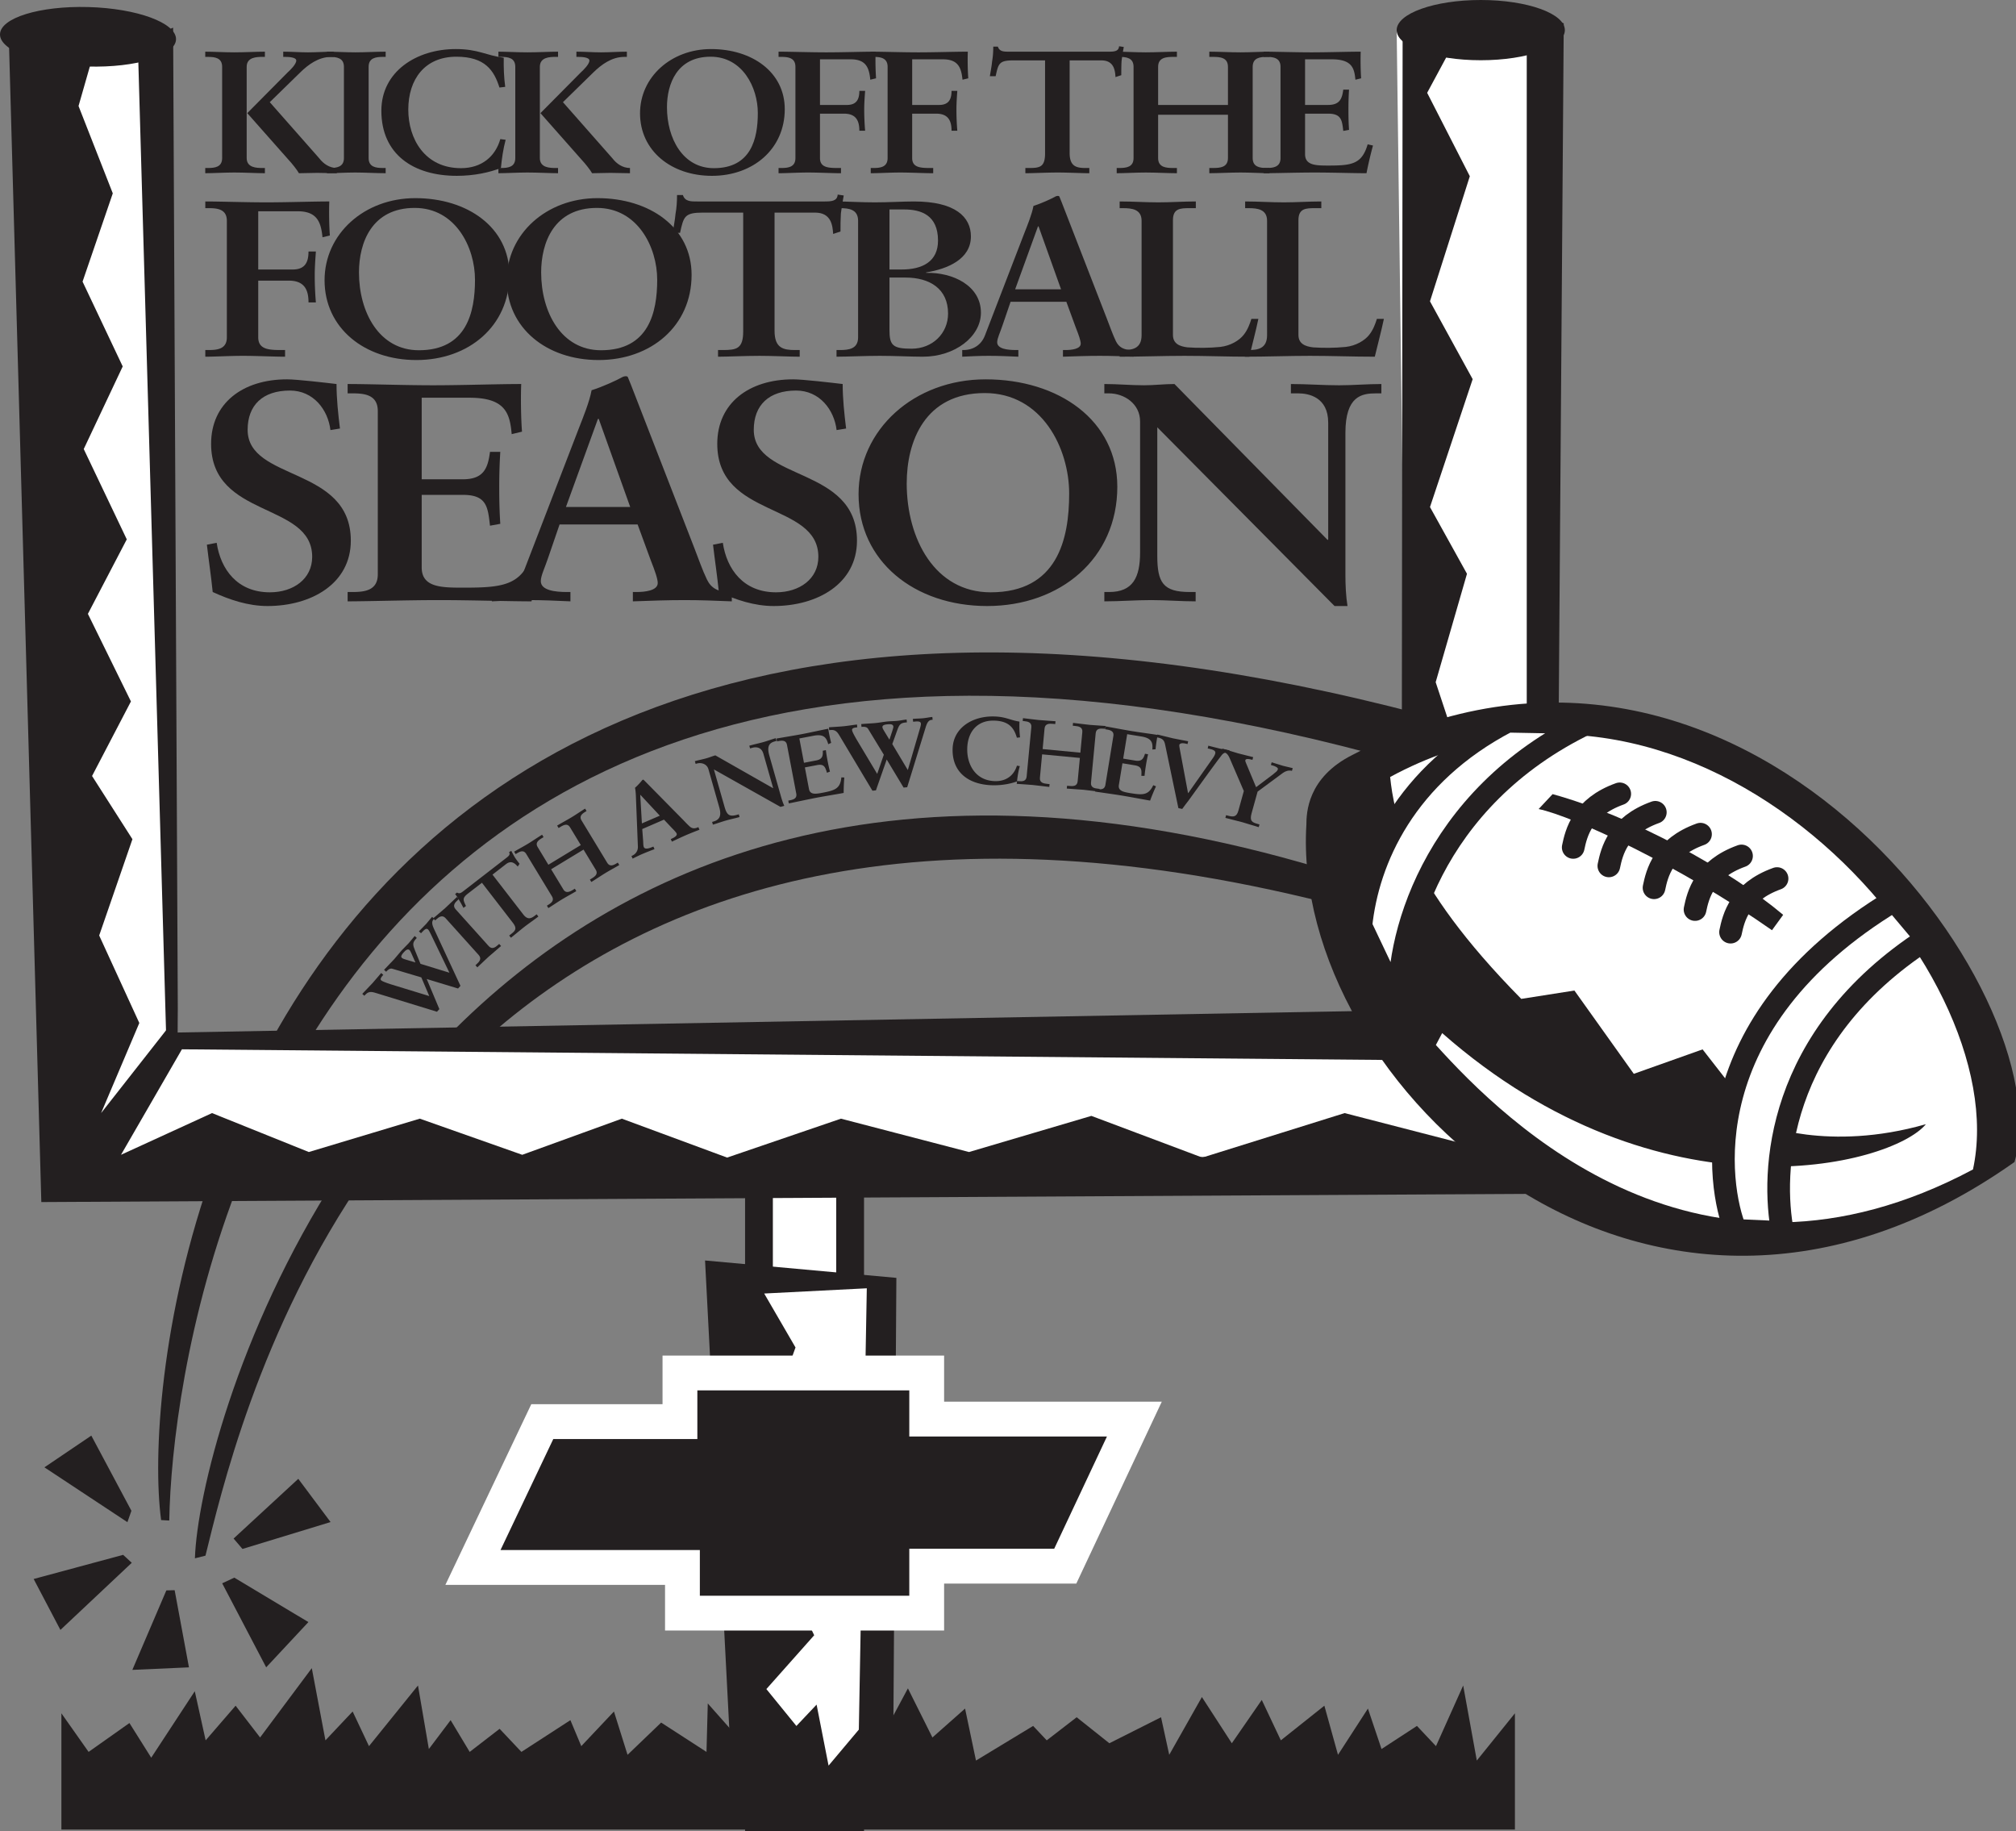
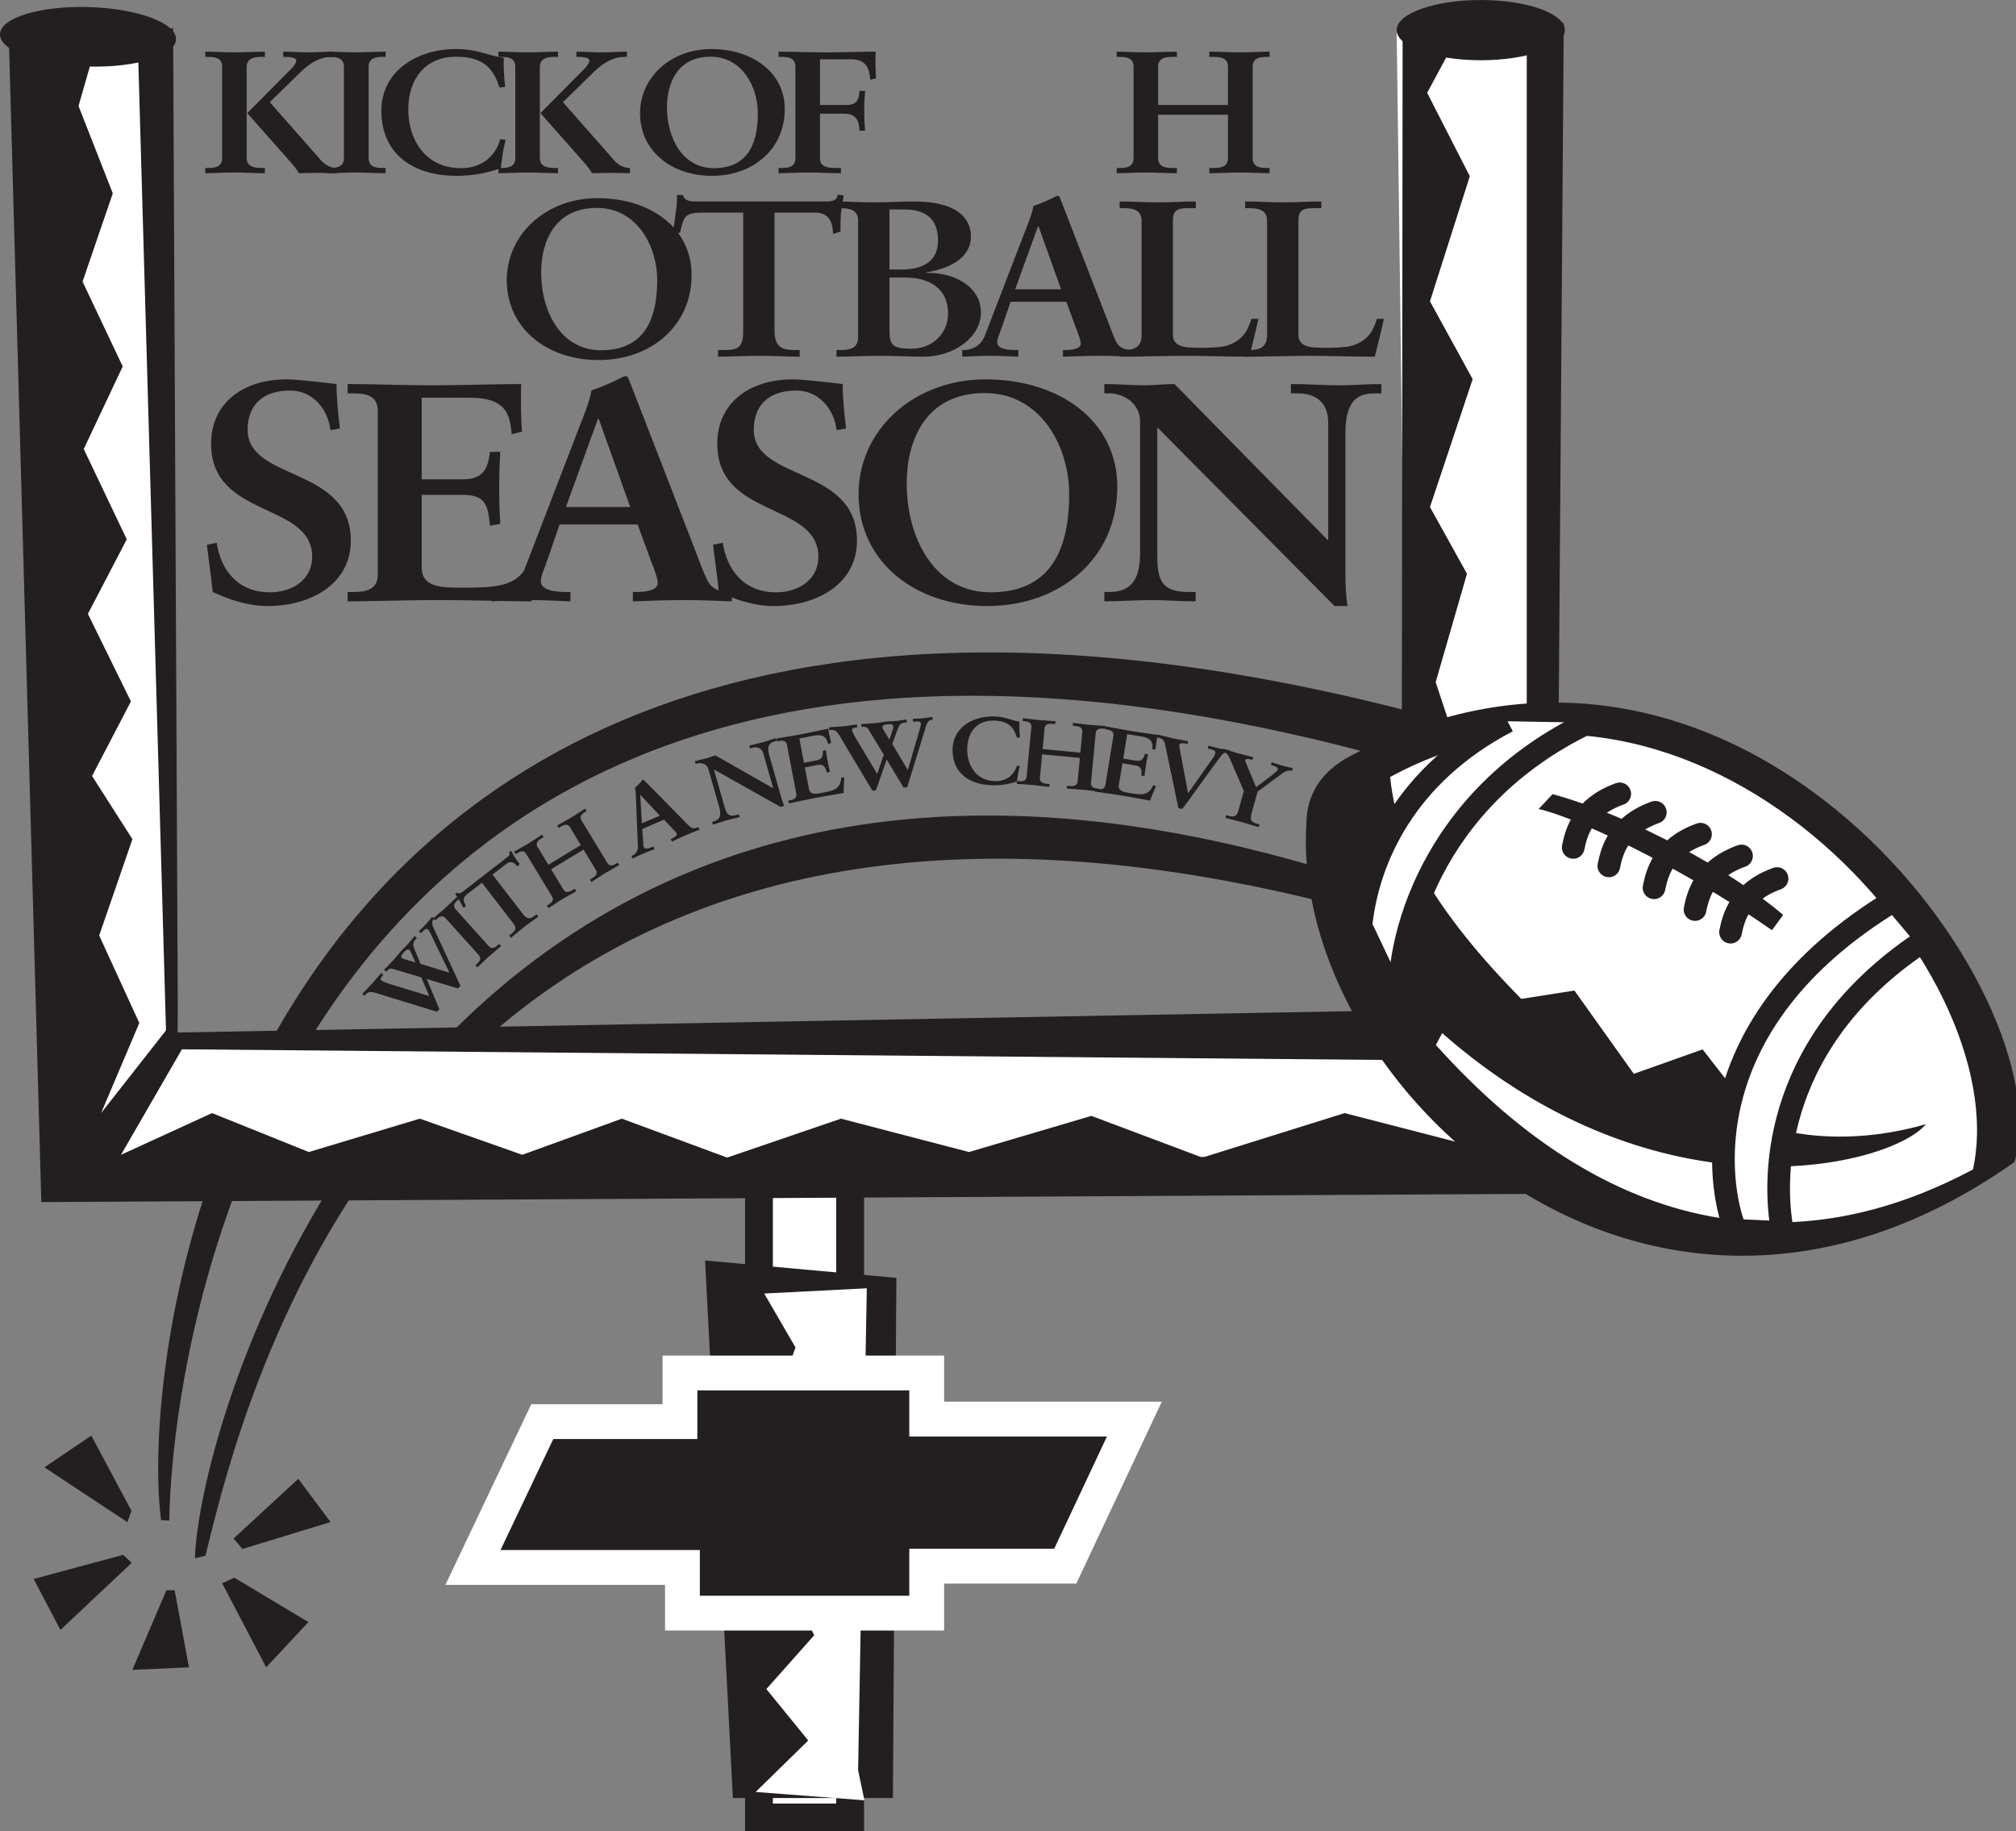
<svg xmlns="http://www.w3.org/2000/svg" width="289.488" height="262.902">
  <rect width="100%" height="100%" fill="#808080" stroke="none" />
  <defs>
    <clipPath id="a">
      <path d="M106 167h19v95.898h-19zm0 0" />
    </clipPath>
    <clipPath id="b">
      <path d="M15 143h201v119.898H15Zm0 0" />
    </clipPath>
    <clipPath id="c">
      <path d="M187 100h102.488v81H187Zm0 0" />
    </clipPath>
    <clipPath id="d">
      <path d="M229 110h60.488v86H229Zm0 0" />
    </clipPath>
    <clipPath id="e">
      <path d="M8 239h210v23.898H8Zm0 0" />
    </clipPath>
  </defs>
  <path fill="#fff" d="M122.074 260.91h-13.09v-91.695h13.09v91.695" />
  <g clip-path="url(#a)" transform="translate(0 .004)">
    <path fill="none" stroke="#231f20" stroke-width="3.991" d="M122.074 260.906h-13.09v-91.695h13.09zm0 0" />
  </g>
  <path fill="#fff" d="m6.316 6.555 4.114 162.02h210.437l1.797-162.927-22.11-1.324 1.927 147.488-176.934-3.59-3.004-142.23-16.227.563" />
  <path fill="#231f20" d="M0 4.934C.024 2.574 5.703.82 12.684 1.012c6.976.191 12.617 2.261 12.593 4.617-.023 2.355-5.703 4.113-12.683 3.922C5.614 9.355-.023 7.289 0 4.934m29.473 19.183h.383c1 0 2.043-.125 2.043-1.426V9.594c0-1.301-1.043-1.426-2.043-1.426h-.383v-.75c1.105 0 2.761.098 4.168.098 1.484 0 3.25-.098 4.398-.098v.75h-.34c-.832 0-2.277.023-2.277 1.426V22.69c0 1.403 1.445 1.426 2.277 1.426h.34v.75c-1.148 0-2.914-.101-4.398-.101-1.407 0-3.063.101-4.168.101zM40.672 7.418c1.191 0 2.36.098 3.55.098 1.231 0 2.466-.098 3.696-.098v.75h-.36c-1.827 0-3.316 1.125-4.44 2.223l-4.38 4.277 7.118 8.074c.574.75 1.445 1.375 2.507 1.375v.75c-.91 0-1.89-.05-2.824-.05-.871 0-1.742.05-2.613.05-.258-.476-1.063-1.476-1.445-1.875l-5.973-6.75 5.8-5.851c.364-.325 1.235-1.172 1.235-1.7 0-.5-1.191-.523-1.55-.523h-.321v-.75" />
  <path fill="#231f20" d="M46.941 24.117h.383c1 0 2.063-.125 2.063-1.426V9.594c0-1.301-1.063-1.426-2.063-1.426h-.383v-.75c1.083 0 2.743.098 4.102.098 1.379 0 3.04-.098 4.336-.098v.75h-.406c-.977 0-2.04.125-2.04 1.426V22.69c0 1.301 1.063 1.426 2.04 1.426h.406v.75c-1.34 0-2.996-.101-4.379-.101-1.34 0-2.976.101-4.059.101v-.75" />
  <path fill="#231f20" d="M71.719 12.566c-.766-2.425-2.04-4.425-6.184-4.425-4.527 0-6.906 3.226-6.906 7.601 0 4.176 2.36 8.399 7.566 8.399 2.973 0 4.93-1.672 5.649-4.172l.765.097c-.359 1.352-.55 2.7-.68 4.051-1.613.625-3.8 1.125-6.331 1.125-6.227 0-10.836-3.074-10.836-9.351 0-5.598 5.015-8.848 10.687-8.848 3.23 0 4.293.898 6.887 1.25-.023 1.375.02 2.773.21 4.176l-.827.097" />
  <path fill="#231f20" d="M71.57 24.117h.383c.996 0 2.04-.125 2.04-1.426V9.594c0-1.301-1.044-1.426-2.04-1.426h-.383v-.75c1.106 0 2.762.098 4.164.098 1.489 0 3.25-.098 4.399-.098v.75h-.34c-.828 0-2.273.023-2.273 1.426V22.69c0 1.403 1.445 1.426 2.273 1.426h.34v.75c-1.149 0-2.91-.101-4.399-.101-1.402 0-3.058.101-4.164.101zm11.2-16.699c1.187 0 2.359.098 3.546.098 1.235 0 2.465-.098 3.7-.098v.75h-.364c-1.828 0-3.312 1.125-4.441 2.223l-4.375 4.277 7.117 8.074c.574.75 1.446 1.375 2.508 1.375v.75c-.914 0-1.89-.05-2.828-.05-.871 0-1.742.05-2.613.05-.254-.476-1.063-1.476-1.446-1.875l-5.968-6.75 5.8-5.851c.36-.325 1.23-1.172 1.23-1.7 0-.5-1.187-.523-1.55-.523h-.316v-.75m13.004 7.972c0-3.347 1.445-7.25 6.265-7.25 4.594 0 6.781 4.426 6.781 8.079 0 3.648-.933 7.922-6.312 7.922-4.461 0-6.734-4.274-6.734-8.75zm-3.868.876c0 5.375 4.485 8.976 10.328 8.976 5.883 0 10.454-3.824 10.454-9.574 0-5.324-4.696-8.625-10.582-8.625-5.739 0-10.2 4.023-10.2 9.223" />
  <path fill="#231f20" d="M117.746 15.066h3.867c1.36 0 1.786-.773 1.786-2.023h.828c-.063.898-.13 1.773-.13 2.676 0 1.023.044 2.023.13 3.047h-.828c0-1.399-.446-2.45-2.211-2.45h-3.442v6.375c0 1.403 1.274 1.426 2.656 1.426h.36v.75c-1.293 0-3.164-.101-4.738-.101-1.446 0-3.125.101-4.227.101v-.75h.383c.996 0 2.039-.125 2.039-1.426V9.594c0-1.301-1.043-1.426-2.04-1.426h-.382v-.75c1.676 0 4.547.098 6.863.098 2.336 0 5.203-.098 7.074-.098a39.177 39.177 0 0 0 .063 3.824l-.828.2c-.168-1.723-.613-2.926-2.805-2.926h-4.418v6.55" />
-   <path fill="#231f20" d="M130.984 15.066h3.868c1.359 0 1.785-.773 1.785-2.023h.828c-.063.898-.125 1.773-.125 2.676 0 1.023.039 2.023.125 3.047h-.828c0-1.399-.446-2.45-2.211-2.45h-3.442v6.375c0 1.403 1.274 1.426 2.657 1.426h.363v.75c-1.3 0-3.168-.101-4.742-.101-1.446 0-3.121.101-4.227.101v-.75h.38c1 0 2.042-.125 2.042-1.426V9.594c0-1.301-1.043-1.426-2.043-1.426h-.379v-.75c1.68 0 4.547.098 6.864.098 2.335 0 5.207-.098 7.074-.098a37.999 37.999 0 0 0 .066 3.824l-.828.2c-.172-1.723-.617-2.926-2.809-2.926h-4.418v6.55m14.556-6.398c-2.083 0-2.169.45-2.571 2.273h-.828c.105-.699.254-1.398.32-2.125.125-.699.168-1.398.168-2.125h.66c.235.75.914.727 1.656.727h14.258c.746 0 1.446-.027 1.488-.777l.68.101a33.459 33.459 0 0 0-.32 2.024c-.04.675-.04 1.351-.04 2.027l-.831.273c-.063-.925-.192-2.398-2.04-2.398h-4.546v13.3c0 1.923.976 2.15 2.297 2.15h.53v.75c-1.085 0-3.019-.102-4.507-.102-1.656 0-3.59.101-4.676.101v-.75h.535c1.528 0 2.293-.125 2.293-2.101V8.668h-4.527" />
  <path fill="#231f20" d="M166.3 22.691c0 1.352 1.169 1.426 2.169 1.426H169v.75c-1.23 0-2.996-.101-4.484-.101-1.403 0-3.059.101-4.164.101v-.75h.382c1 0 2.04-.125 2.04-1.426V9.594c0-1.301-1.04-1.426-2.04-1.426h-.382v-.75c1.105 0 2.761.098 4.164.098 1.488 0 3.254-.098 4.484-.098v.75h-.531c-1 0-2.168.074-2.168 1.426v5.472h10.027V9.594c0-1.352-1.144-1.426-2.144-1.426h-.532v-.75c1.211 0 2.997.098 4.485.098 1.402 0 3.062-.098 4.164-.098v.75h-.38c-1 0-2.042.125-2.042 1.426V22.69c0 1.301 1.043 1.426 2.043 1.426h.379v.75c-1.102 0-2.762-.101-4.164-.101-1.488 0-3.274.101-4.485.101v-.75h.532c1 0 2.144-.074 2.144-1.426v-6.22h-10.027v6.222" />
-   <path fill="#231f20" d="M181.453 24.117h.383c1 0 2.04-.125 2.04-1.426V9.594c0-1.301-1.04-1.426-2.04-1.426h-.383v-.75c1.676 0 4.547.098 6.863.098 2.336 0 5.208-.098 7.075-.098-.04 1.074-.02 2.723.062 3.824l-.824.2c-.148-1.626-.469-2.926-3.383-2.926h-3.844v6.55h3.293c1.66 0 2.02-.847 2.192-2.199h.828a43.04 43.04 0 0 0-.086 2.926c0 .95.02 1.898.086 2.848l-.828.152c-.172-1.5-.258-2.477-2.168-2.477h-3.317v5.825c0 1.625 1.614 1.625 3.38 1.625 3.316 0 4.78-.2 5.609-3.047l.765.172a54.652 54.652 0 0 0-.933 3.976c-1.766 0-4.953-.101-7.438-.101-2.488 0-5.761.101-7.332.101v-.75M37.082 38.691h4.938c1.738 0 2.28-.988 2.28-2.586h1.06c-.083 1.153-.165 2.27-.165 3.418 0 1.309.055 2.586.164 3.895h-1.058c0-1.79-.57-3.129-2.824-3.129h-4.395v8.14c0 1.79 1.629 1.821 3.39 1.821h.462v.957c-1.657 0-4.043-.125-6.051-.125-1.848 0-3.988.125-5.402.125v-.957h.488c1.277 0 2.605-.16 2.605-1.82V31.7c0-1.66-1.328-1.817-2.605-1.817h-.488v-.961c2.144 0 5.808.129 8.765.129 2.988 0 6.653-.13 9.04-.13-.055 1.376-.028 3.481.081 4.888l-1.058.254c-.22-2.204-.79-3.735-3.582-3.735h-5.645v8.363" />
-   <path fill="#231f20" d="M51.547 39.11c0-4.282 1.844-9.262 8.004-9.262 5.863 0 8.656 5.652 8.656 10.312 0 4.664-1.191 10.121-8.058 10.121-5.7 0-8.602-5.457-8.602-11.172zm-4.941 1.117c0 6.863 5.726 11.46 13.19 11.46 7.517 0 13.353-4.886 13.353-12.23 0-6.8-5.997-11.012-13.516-11.012-7.328 0-13.027 5.137-13.027 11.782" />
  <path fill="#231f20" d="M77.707 39.11c0-4.282 1.844-9.262 8.008-9.262 5.86 0 8.656 5.652 8.656 10.312 0 4.664-1.195 10.121-8.062 10.121-5.7 0-8.602-5.457-8.602-11.172zm-4.937 1.117c0 6.863 5.722 11.46 13.187 11.46 7.516 0 13.352-4.886 13.352-12.23 0-6.8-5.996-11.012-13.516-11.012-7.324 0-13.023 5.137-13.023 11.782" />
  <path fill="#231f20" d="M100.938 30.52c-2.66 0-2.77.574-3.286 2.906h-1.058c.137-.895.324-1.79.406-2.715.164-.895.219-1.79.219-2.715h.84c.3.957 1.168.926 2.117.926h18.21c.95 0 1.845-.031 1.9-.988l.87.128c-.164.86-.3 1.723-.41 2.586-.055.86-.055 1.723-.055 2.586l-1.054.348c-.082-1.18-.246-3.062-2.606-3.062h-5.808v16.984c0 2.46 1.246 2.746 2.93 2.746h.68v.957c-1.388 0-3.856-.125-5.755-.125-2.117 0-4.586.125-5.972.125v-.957h.68c1.952 0 2.933-.16 2.933-2.68V30.52h-5.781" />
  <path fill="#231f20" d="M127.723 39.844h2.281c3.527 0 6.133 1.625 6.133 5.172 0 2.84-2.227 5.043-5.238 5.043-2.715 0-3.176-.48-3.176-2.715zm-7.602 11.363c1.524 0 4.047-.125 6.242-.125 2.172 0 4.399.125 6.164.125 4.586 0 8.329-2.871 8.329-6.32 0-3.864-4.016-5.813-7.868-5.715v-.063c3.121-.511 6.43-1.918 6.43-5.172 0-2.78-2.227-5.015-8.168-5.015-1.601 0-3.61.129-5.644.129-1.954 0-3.934-.13-5.485-.13v.962h.492c1.274 0 2.606.156 2.606 1.816v16.73c0 1.66-1.332 1.821-2.606 1.821h-.492zm7.602-21.137h2.117c2.414 0 4.855.801 4.855 4.473 0 3-2.222 4.148-5.234 4.148h-1.738v-8.62" />
  <path fill="#231f20" d="M152.363 41.535h-6.593l3.28-9.035h.083zm-7.246 1.785h8.004l1.36 3.707c.406 1.02.707 1.883.707 2.297 0 .797-1.36.926-2.172.926h-.38v.957c1.79-.062 3.555-.125 5.29-.125 1.683 0 3.258.063 4.86.125v-.957h-.22c-1.164 0-1.898-.383-2.332-1.277-.46-.957-.867-2.137-1.304-3.254l-6.485-16.7c-.109-.257-.218-.542-.324-.8-.055-.094-.137-.094-.246-.094-.11 0-.16.031-.27.063-.68.382-2.09 1.023-3.203 1.375-.218 1.18-.867 2.777-1.332 3.957l-5.644 14.656c-.516 1.34-1.68 2.074-3.067 2.074h-.187v.957c1.246-.062 2.523-.125 3.797-.125 1.41 0 2.851.063 4.262.125v-.957h-.38c-1.167 0-2.66-.16-2.66-1.117 0-.574.434-1.403.786-2.488l1.14-3.325" />
  <path fill="#231f20" d="M168.43 48.078c0 1.277.976 1.66 2.117 1.79 1.437.097 3.039.097 4.668-.063 1.465-.16 2.738-.926 3.363-1.727.57-.703.899-1.594 1.113-2.297h1.004c-.379 1.82-.867 3.61-1.3 5.426-3.094 0-6.215-.125-9.309-.125-3.094 0-6.215.125-9.309.125v-.957h.489c1.273 0 2.66-.16 2.66-2.14V31.7c0-1.66-1.387-1.817-2.66-1.817h-.489v-.961c1.872 0 3.692.129 5.563.129 1.82 0 3.582-.13 5.375-.13v.962h-.899c-1.328 0-2.386.031-2.386 1.722v16.473" />
  <path fill="#231f20" d="M186.45 48.078c0 1.277.976 1.66 2.116 1.79 1.438.097 3.04.097 4.668-.063 1.465-.16 2.743-.926 3.368-1.727.57-.703.894-1.594 1.113-2.297h1.004c-.383 1.82-.871 3.61-1.305 5.426-3.094 0-6.215-.125-9.308-.125-3.094 0-6.215.125-9.31.125v-.957h.49c1.277 0 2.66-.16 2.66-2.14V31.7c0-1.66-1.383-1.817-2.66-1.817h-.49v-.961c1.876 0 3.692.129 5.563.129 1.82 0 3.582-.13 5.375-.13v.962h-.894c-1.332 0-2.39.031-2.39 1.722v16.473m-139 13.664c-.344-2.902-2.43-5.676-5.813-5.676-3.914 0-6.078 2.102-6.078 5.633 0 7.422 14.816 5.188 14.816 15.914 0 6.168-5.66 9.387-11.969 9.387-2.773 0-5.433-.895-7.863-2.012-.23-2.281-.57-4.515-.836-6.793l1.406-.27c.567 3.802 2.961 7.106 7.637 7.106 3.379 0 6.078-1.922 6.078-5.094 0-7.914-14.515-5.453-14.515-16.226 0-5.813 4.523-9.254 10.906-9.254 1.406 0 5.586.492 7.105.672 0 2.101.227 4.246.492 6.39l-1.367.223" />
  <path fill="#231f20" d="M49.918 84.988h.684c1.785 0 3.648-.222 3.648-2.547V59.02c0-2.329-1.863-2.551-3.648-2.551h-.684v-1.34c3 0 8.133.18 12.273.18 4.18 0 9.31-.18 12.653-.18-.078 1.922-.04 4.871.113 6.84l-1.48.355c-.266-2.906-.836-5.226-6.043-5.226h-6.88v11.71h5.891c2.965 0 3.61-1.523 3.914-3.937h1.48a80.705 80.705 0 0 0-.151 5.23c0 1.7.039 3.399.152 5.098l-1.48.27c-.305-2.684-.458-4.426-3.876-4.426h-5.93v10.414c0 2.906 2.891 2.906 6.044 2.906 5.926 0 8.55-.36 10.031-5.453l1.367.313a97.344 97.344 0 0 0-1.672 7.105c-3.152 0-8.851-.18-13.297-.18-4.445 0-10.296.18-13.109.18v-1.34" />
  <path fill="#231f20" d="M90.496 72.785h-9.23l4.593-12.648h.118zM80.352 75.29h11.207l1.902 5.184c.57 1.43.988 2.636.988 3.218 0 1.118-1.902 1.297-3.043 1.297h-.53v1.34c2.507-.09 4.976-.18 7.41-.18 2.355 0 4.558.09 6.8.18v-1.34h-.305c-1.632 0-2.66-.535-3.265-1.789-.649-1.34-1.215-2.996-1.825-4.558L90.61 55.26c-.152-.355-.304-.757-.453-1.116-.078-.133-.191-.133-.343-.133-.153 0-.227.043-.38.09-.952.535-2.925 1.43-4.484 1.921-.304 1.653-1.215 3.887-1.863 5.543l-7.902 20.516c-.723 1.879-2.356 2.906-4.293 2.906h-.266v1.34c1.746-.09 3.535-.18 5.32-.18 1.973 0 3.989.09 5.965.18v-1.34h-.531c-1.637 0-3.723-.222-3.723-1.562 0-.809.606-1.969 1.102-3.489l1.594-4.648" />
  <path fill="#231f20" d="M120.133 61.742c-.344-2.902-2.434-5.676-5.817-5.676-3.91 0-6.078 2.102-6.078 5.633 0 7.422 14.82 5.188 14.82 15.914 0 6.168-5.663 9.387-11.968 9.387-2.774 0-5.434-.895-7.867-2.012-.227-2.281-.57-4.515-.836-6.793l1.406-.27c.57 3.802 2.965 7.106 7.637 7.106 3.383 0 6.082-1.922 6.082-5.094 0-7.914-14.516-5.453-14.516-16.226 0-5.813 4.52-9.254 10.903-9.254 1.406 0 5.585.492 7.105.672 0 2.101.23 4.246.492 6.39l-1.363.223m10.067 7.645c0-5.989 2.581-12.961 11.206-12.961 8.207 0 12.121 7.91 12.121 14.437 0 6.528-1.671 14.168-11.285 14.168-7.976 0-12.043-7.64-12.043-15.644zm-6.915 1.566c0 9.61 8.016 16.047 18.465 16.047 10.524 0 18.691-6.84 18.691-17.121 0-9.52-8.394-15.422-18.917-15.422-10.262 0-18.239 7.2-18.239 16.496" />
  <path fill="#231f20" d="m190.649 77.523.074-.09v-16.76c0-3.664-2.809-4.203-4.293-4.203h-1.063v-1.34c2.317 0 4.598.18 6.914.18 2.016 0 4.028-.18 6.078-.18v1.34h-.757c-2.051 0-4.407.36-4.407 5.68v20.335c0 1.567.075 3.13.301 4.516h-1.86L166.18 61.344v18.414c0 3.89.836 5.23 4.672 5.23h.836v1.34c-2.125 0-4.254-.18-6.383-.18-2.242 0-4.48.18-6.727.18v-1.34h.688c3.418 0 4.445-2.101 4.445-5.675v-18.82c0-2.505-2.242-4.024-4.484-4.024h-.649v-1.34c1.903 0 3.801.18 5.703.18 1.48 0 2.887-.18 4.367-.18l22 22.394" />
  <path fill="#231f20" d="M10.43 168.574 6.316 6.554l-5.042-.913 4.66 166.925 217.386-1.199 1.227-168.02-5.313-1.995v164.03" />
  <path fill="#231f20" d="m214.738 165.383-12.257-13.57 2.859-1.997 15.527 12.774.817 6.785-213.707.797L3.793 6.484l10.098-.394-2.614 9.129 4.918 12.539-4.34 12.672 5.766 12.175-5.597 11.86 6.18 12.965-5.583 10.695 6.18 12.574-5.582 10.7 5.797 9.074-4.774 13.824 5.762 12.562-5.488 12.934 9.398-11.973 2.45 2.399-8.989 15.562 13.074-5.988 13.895 5.59 15.937-4.79 14.711 5.188 14.301-5.187 15.117 5.586 16.348-5.586 18.387 4.789 17.57-5.188 15.934 5.985 20.433-6.387 21.656 5.59" />
  <path fill="#231f20" d="m201.41 5.121-.156 139.906-175.707 3.196-.688-144.254-5.074 2.183 4.13 144.465 180.609 1.598 6.945-15.168-4.903-13.57 4.086-11.973-4.496-13.57 4.496-15.563-5.312-9.578 6.129-18.36-6.13-11.175 5.72-17.957-6.125-11.977 4.086-7.582-7.61-.62" />
  <path fill="#231f20" d="M200.555 4.324c0-2.386 5.406-4.324 12.074-4.324 6.672 0 12.078 1.938 12.078 4.324 0 2.39-5.406 4.324-12.078 4.324-6.668 0-12.074-1.933-12.074-4.324M18.871 216.887l-5.758-10.793-6.734 4.554 11.918 7.872.574-1.633m-1.187 6.323-12.852 3.466 3.844 7.312 10.246-9.636-1.238-1.141m14.222 4.086 6.317 12.062 6.062-6.496-10.64-6.379-1.739.813m1.637-6.426 9.29-8.574 4.636 6.207-12.649 3.86-1.277-1.493m-9.656 7.445-4.883 11.41 8.129-.363-2.055-11.078-1.191.031m77.355-47.363 3.996 77.168h22.977l.5-74.672-27.473-2.496" />
  <path fill="#fff" d="m123.219 254.121 1.25-69.176-14.735.75 4.497 7.743-3.25 8.996 4.246 9.488-4.246 10.492 5.933 12.34-6.867 7.726 6.012 7.383-7.555 7.387 15.625 1.2-.91-4.329" />
  <path fill="#231f20" d="m71.871 222.52 7.578-15.934h20.688v-6.984h30.433v6.62h28.383l-7.574 16.114H130.57v6.742h-30.074v-6.558H71.871" />
  <g clip-path="url(#b)" transform="translate(0 .004)">
    <path fill="none" stroke="#fff" stroke-width="10" d="m71.871 222.516 7.578-15.934h20.688v-6.984h30.433v6.62h28.383l-7.574 16.114H130.57v6.742h-30.074v-6.558zm0 0" />
  </g>
  <g clip-path="url(#c)" transform="translate(0 .004)">
    <path fill="#231f20" d="M194.242 108.352c55.645-29.118 102.078 34.265 95.028 58.464-53.04 37.504-103.954-11.457-101.68-48.425.012-1.66.11-6.774 6.652-10.04" />
  </g>
  <path fill="#fff" d="M199.617 111.543c.567 5.258 2.23 15.035 18.828 31.855l7.633-1.199 8.528 11.957 9.878-3.508 8.329 10.688s9.64 4.094 23.738.05c-4.926 5.993-38.149 14.47-69.461-13.077l-.906 1.707c10.101 11.187 37.902 38.765 77.125 17.87 6.32-29.097-39.856-80.109-83.692-56.343" />
  <path fill="#fff" d="M255.984 176.938c-1.668-8.536-1.082-28.055 20.688-42.168l-4.652-5.532c-29.172 17.625-25.418 41.137-22.801 47.395l6.765.304" />
  <g clip-path="url(#d)" transform="translate(0 .004)">
    <path fill="none" stroke="#231f20" stroke-width="3.256" d="M255.984 176.934c-1.668-8.536-1.082-28.055 20.688-42.168l-4.652-5.532c-29.172 17.625-25.418 41.137-22.801 47.395zm0 0" />
  </g>
  <path fill="#fff" d="M228.012 103.758c-22.672 10.863-27.88 31.824-26.946 41.066l-5.652-11.89c.977-9.54 6.356-21.739 21.063-29.395l11.535.219" />
-   <path fill="none" stroke="#231f20" stroke-width="3.256" d="M228.012 103.758c-22.672 10.863-27.88 31.824-26.946 41.066l-5.652-11.89c.977-9.54 6.356-21.739 21.063-29.395zm0 0" />
+   <path fill="none" stroke="#231f20" stroke-width="3.256" d="M228.012 103.758c-22.672 10.863-27.88 31.824-26.946 41.066l-5.652-11.89c.977-9.54 6.356-21.739 21.063-29.395m0 0" />
  <path fill="#231f20" d="M220.941 116.145c4.989 1.043 20.313 8.152 33.508 17.394l1.606-2.207c-7.668-6.46-21.656-14.172-33.106-17.328l-2.008 2.14" />
  <path fill="none" stroke="#231f20" stroke-linecap="round" stroke-width="3.256" d="M225.906 121.652c.434-2.066 1.309-5.765 6.68-7.687m-1.562 10.34c.43-2.067 1.304-5.77 6.671-7.692m-.183 10.832c.43-2.066 1.304-5.77 6.672-7.691m-.785 10.816c.43-2.066 1.312-5.77 6.675-7.691m-1.574 10.937c.434-2.066 1.309-5.765 6.676-7.691" />
  <path fill="#231f20" d="m59.645 138.148-.016.016-1.285-.383c-.266-.09-.485-.133-.637-.27-.2-.179-.035-.464.238-.765.332-.367.614-.578.868-.348.097.09.168.278.289.528zm6.129 3.762.347-.383-3.836-8.254c-.187-.421-.36-.918-.058-1.25l.117-.128-.301-.274c-.3.332-.55.684-.852 1.02-.332.367-.707.699-1.039 1.062l.301.277.125-.136c.418-.461.664-.614.887-.414.129.12.289.449.398.672l2.672 5.539-4.156-1.278-.781-1.906c-.324-.793-.39-1.102.113-1.656l.14-.156-.304-.274c-.3.332-.563.703-.863 1.035-.328.36-.684.676-1.012 1.035-.371.41-.695.848-1.066 1.258-.473.52-.985 1.004-1.457 1.528l.3.273c.266-.293.551-.527.883-.43l4.168 1.243 1.14 2.68-5.519-1.688c-.851-.274-1.246-.446-1.379-.563-.191-.172-.027-.43.203-.687l.094-.102-.3-.273c-.325.355-.813.976-1.231 1.437-.488.535-1.11 1.14-1.488 1.563l.3.27.149-.16c.543-.599 1.094-.36 1.77-.157l8.511 2.613.34-.379-1.813-4.32 4.497 1.363" />
  <path fill="#231f20" d="m68.274 138.57.152-.14c.406-.364.789-.797.316-1.325l-4.754-5.285c-.472-.527-.945-.191-1.347.172l-.157.14-.27-.304c.435-.394 1.142-.953 1.692-1.445.555-.504 1.188-1.145 1.711-1.617l.274.304-.164.145c-.395.355-.778.793-.305 1.316l4.754 5.29c.473.523.945.187 1.34-.169l.164-.144.27.3c-.54.489-1.247 1.047-1.801 1.551-.543.485-1.168 1.118-1.606 1.512l-.27-.3" />
  <path fill="#231f20" d="M67.258 128.23c-.895.692-.781.915-.348 1.833l-.355.273c-.188-.336-.356-.688-.57-1.02a6.34 6.34 0 0 0-.633-.968l.285-.22c.347.247.633.009.953-.237l6.121-4.735c.32-.246.613-.488.383-.824l.324-.184c.168.332.348.657.535.977.207.305.43.594.653.883l-.262.394c-.336-.379-.88-.968-1.676-.355l-1.95 1.512 4.415 5.71c.637.825 1.133.598 1.7.16l.226-.175.25.32c-.465.363-1.328.961-1.97 1.453-.71.551-1.507 1.235-1.972 1.594l-.25-.32.227-.176c.66-.508.945-.816.289-1.664l-4.43-5.734-1.945 1.503m13.632-.55c.38.625.942.332 1.407.05l.246-.152.211.352c-.57.343-1.418.797-2.11 1.215-.648.394-1.39.906-1.902 1.218l-.21-.347.175-.11c.465-.281.91-.633.547-1.234l-3.688-6.078c-.367-.606-.886-.371-1.347-.086l-.18.105-.21-.347c.51-.313 1.308-.73 1.96-1.125.692-.422 1.48-.965 2.055-1.313l.207.352-.246.148c-.461.281-.985.645-.602 1.27l1.54 2.543 4.656-2.825-1.543-2.543c-.38-.625-.934-.335-1.395-.054l-.25.148-.21-.347c.562-.34 1.417-.797 2.108-1.215.653-.395 1.395-.91 1.907-1.22l.21.349-.18.105c-.46.281-.91.633-.542 1.238l3.687 6.078c.368.602.883.368 1.348.086l.176-.109.21.352c-.51.308-1.308.73-1.956 1.125-.692.418-1.492.968-2.055 1.308l-.21-.347.245-.149c.465-.281.977-.64.594-1.266l-1.75-2.89-4.656 2.824 1.754 2.89m13.855-10.581-2.574 1.109-.238-4.078.03-.016zm-2.523 1.918 3.12-1.352 1.153 1.219c.332.332.594.617.664.777.133.313-.375.59-.691.727l-.149.066.16.371c.692-.324 1.368-.648 2.047-.941a51.394 51.394 0 0 1 1.914-.766l-.16-.375-.086.035c-.453.2-.804.172-1.125-.101-.34-.301-.699-.692-1.054-1.055l-5.344-5.422c-.086-.082-.176-.176-.262-.258-.039-.027-.07-.011-.113.004-.04.02-.059.04-.094.07a8.35 8.35 0 0 1-1.02 1.079c.114.496.13 1.226.15 1.765l.265 6.672c.023.61-.309 1.09-.848 1.325l-.074.03.164.376c.477-.235.96-.477 1.46-.692a48.64 48.64 0 0 1 1.684-.668l-.16-.37-.152.062c-.453.195-1.063.387-1.223.012-.097-.223-.066-.622-.113-1.106l-.113-1.484M111 113.148l.016-.03-1.391-4.895c-.305-1.07-1.172-.992-1.605-.871l-.309.09-.113-.391c.68-.196 1.36-.332 2.035-.524.59-.168 1.164-.386 1.762-.558l.109.394-.223.063c-.597.168-1.254.469-.812 2.023l1.687 5.938c.13.457.282.906.465 1.293l-.547.156-9.562-5.379 1.531 5.375c.32 1.137.676 1.461 1.797 1.14l.246-.07.11.391c-.622.18-1.258.305-1.88.48-.652.184-1.293.422-1.949.61l-.11-.39.2-.06c.996-.28 1.121-.98.828-2.027l-1.562-5.492c-.211-.73-.992-.988-1.645-.805l-.187.055-.114-.39c.555-.16 1.125-.262 1.68-.422.434-.122.828-.293 1.262-.414l8.281 4.71m2.195 1.786.204-.04c.53-.101 1.074-.273.94-.968l-1.331-6.985c-.129-.691-.7-.652-1.23-.55l-.204.039-.078-.403c.895-.168 2.438-.406 3.668-.64 1.25-.239 2.77-.582 3.766-.774.086.578.265 1.453.422 2.032l-.422.19c-.242-.85-.547-1.51-2.098-1.214l-2.05.39.663 3.493 1.758-.336c.883-.168.989-.656.942-1.395l.445-.085c.062.527.152 1.05.25 1.57.098.508.207 1.012.336 1.512l-.43.164c-.242-.786-.387-1.293-1.406-1.102l-1.766.336.59 3.105c.164.868 1.028.704 1.969.528 1.766-.34 2.527-.594 2.68-2.2l.425.016a28.228 28.228 0 0 0-.093 2.215c-.942.18-2.649.45-3.977.703-1.324.254-3.058.64-3.898.797l-.075-.398m14.532-8.774-.024.004-.695-1.144c-.14-.246-.274-.422-.293-.625-.027-.27.289-.371.687-.41.497-.051.844-.016.88.32.015.137-.06.32-.137.586zm2.027 6.903.516-.051 2.683-8.7c.14-.437.348-.921.797-.964l.172-.02-.043-.402c-.445.043-.863.14-1.313.183-.492.051-.992.047-1.488.094l.043.406.184-.015c.62-.067.902-.012.933.285.016.176-.086.527-.156.766l-1.723 5.902-2.23-3.73.695-1.942c.293-.805.45-1.078 1.196-1.152l.207-.024-.043-.406c-.446.047-.887.145-1.336.191-.48.047-.957.043-1.438.09-.55.055-1.086.164-1.637.219-.699.07-1.406.086-2.105.156l.04.406c.39-.039.765-.023.944.274l2.262 3.715-.953 2.754-2.965-4.953c-.449-.774-.629-1.165-.644-1.34-.028-.254.265-.34.609-.375l.14-.016-.042-.402c-.48.047-1.258.18-1.875.242-.723.074-1.59.105-2.153.16l.04.406.218-.02c.805-.081 1.055.466 1.418 1.071l4.57 7.64.504-.05 1.547-4.426 2.426 4.028m16.266-7.161c-.391-1.32-1.067-2.418-3.317-2.453-2.457-.039-3.777 1.692-3.812 4.067-.036 2.265 1.207 4.578 4.03 4.62 1.618.028 2.692-.866 3.106-2.218l.414.062c-.207.73-.324 1.461-.402 2.196-.883.324-2.074.574-3.45.554-3.374-.054-5.855-1.761-5.8-5.168.047-3.039 2.797-4.757 5.875-4.71 1.754.027 2.324.523 3.727.738a14.61 14.61 0 0 0 .082 2.265l-.453.047" />
  <path fill="#231f20" d="M149.328 111.656c-.07.73.559.828 1.098.88l.289.03-.043.403c-.664-.063-1.613-.207-2.414-.282-.762-.074-1.66-.105-2.258-.16l.04-.406.206.02c.54.05 1.11.039 1.176-.665l.672-7.078c.066-.703-.492-.824-1.031-.875l-.207-.023.039-.402c.597.054 1.488.195 2.246.265.804.078 1.761.114 2.426.176l-.036.406-.289-.027c-.539-.05-1.176-.07-1.246.66l-.277 2.957 5.418.516.281-2.957c.07-.73-.547-.832-1.086-.883l-.285-.027.035-.407c.656.063 1.613.211 2.418.286.758.074 1.66.101 2.258.16l-.04.402-.206-.016c-.54-.05-1.11-.039-1.176.665l-.672 7.078c-.066.703.488.824 1.031.875l.207.02-.039.405c-.597-.058-1.488-.195-2.246-.27-.804-.073-1.773-.112-2.43-.175l.04-.402.289.023c.539.055 1.16.07 1.23-.66l.32-3.36-5.421-.515-.317 3.363" />
  <path fill="#231f20" d="m157.3 113.23.208.036c.535.086 1.101.109 1.219-.586l1.148-7.016c.113-.695-.434-.855-.969-.941l-.203-.035.067-.403c.898.149 2.425.453 3.668.656 1.25.207 2.796.403 3.796.567a20.75 20.75 0 0 0-.3 2.055l-.461.035c.062-.883.008-1.61-1.551-1.864l-2.063-.336-.574 3.508 1.762.29c.89.144 1.156-.278 1.367-.989l.445.074a23.356 23.356 0 0 0-.304 1.559c-.082.508-.153 1.02-.203 1.535l-.457.008c.039-.82.082-1.348-.946-1.516l-1.773-.293-.512 3.122c-.144.87.723 1.011 1.664 1.168 1.778.289 2.582.312 3.274-1.141l.394.16a29.75 29.75 0 0 0-.847 2.047c-.946-.156-2.645-.488-3.977-.707-1.332-.219-3.094-.453-3.934-.59l.063-.402" />
  <path fill="#231f20" d="m170.527 106.813-.336-.075c-.542-.117-.812.031-.847.203-.016.07 0 .266.043.457l1.207 6.446.035.008 3.527-5.008c.27-.371.336-.606.356-.7.082-.382-.344-.534-.84-.644l-.25-.05.09-.399c.515.113 1.058.289 1.687.426.453.097.938.148 1.352.238l-.086.398-.145-.03c-.261-.06-.55-.079-.867.296-.164.156-3.379 4.578-4.804 6.574-.29.395-.622.782-.887 1.18l-.55-.121-1.903-9.11c-.133-.683-.418-.886-1.063-1.027l-.144-.031.086-.398c.742.164 1.496.386 2.242.546.719.16 1.758.329 2.183.422l-.086.399" />
  <path fill="#231f20" d="m178.61 113.563-1.891-4.387c-.281-.668-.453-1.082-1.133-1.274l-.145-.039.11-.39c.777.214 1.465.46 2.25.68.746.206 1.46.35 2.152.542l-.11.39-.19-.05c-.387-.11-.77-.117-.829.094-.039.144.082.36.137.504l1.406 3.375 2.442-1.844c.37-.305.62-.473.691-.723.078-.273-.535-.488-.734-.543l-.27-.074.11-.39c.558.156 1.085.355 1.632.507.465.13.946.207 1.391.332l-.11.391c-.488-.137-.984.066-1.288.289l-3.645 2.691-.867 3.125c-.309 1.114.105 1.297.87 1.512l.267.074-.11.391c-.844-.234-1.695-.527-2.34-.707-.722-.2-1.601-.39-2.445-.625l.105-.39.27.074c.855.238 1.258.125 1.496-.739l.777-2.797" />
  <path fill="#231f20" d="M44.258 149.578c21.508-35.176 65.207-64.633 152.457-41.445l12.238-4.262c-100.695-28.055-148.46 6.512-170.008 45.524l5.313.183m-13.442 17.793c-7.843 21.613-8.89 41.863-7.68 50.848l1.169.066c.172-9.969 2.344-29.215 10.336-49.336l-3.825-1.578" />
  <path fill="#231f20" d="M70.402 148.555c23.797-20.743 61.23-33.743 120.278-18.899l-.758-4.93c-61.238-18.331-100.938-1.12-125.695 24.122l6.175-.293m-21.949 20.152c-14.554 22.586-20.164 45.98-20.465 55.004l1.516-.383c2.09-8.36 7.523-32.473 23.203-54.93l-4.254.309" />
  <g clip-path="url(#e)" transform="translate(0 .004)">
-     <path fill="#231f20" d="M217.535 245.953v16.688H8.816v-16.688l3.907 5.543 5.863-4.144 3.129 4.976 6.254-9.539 1.562 7.047 4.301-4.973 3.516 4.563 7.425-9.953 1.957 10.363 3.907-4.14 2.347 4.972 7.036-8.707 1.562 9.121 3.125-4.144 2.738 4.558 4.297-3.316 3.13 3.316 7.034-4.558 1.563 3.73 4.691-4.973 1.953 6.22 4.825-4.63 6.511 4.211.184-6.957 7.633 8.617 7.992-8.449 1.719 8.758 5.14-6.113 1.156 4.527 5.098-9.504 3.52 7.05 4.687-4.148 1.567 7.461 8.207-4.972 1.953 2.07 4.3-3.316 4.692 3.734 7.422-3.734 1.176 5.394 4.69-8.293 4.298 6.633 4.3-6.219 2.739 5.8 6.25-4.972 1.957 7.051 4.297-6.637 1.953 5.805 5.086-3.316 2.734 2.902 3.906-8.707 1.957 10.777 5.473-6.785" />
-   </g>
+     </g>
  <path fill="#231f20" d="m71.871 222.52 7.578-15.934h20.688v-6.984h30.433v6.62h28.383l-7.574 16.114H130.57v6.742h-30.074v-6.558H71.871" />
</svg>